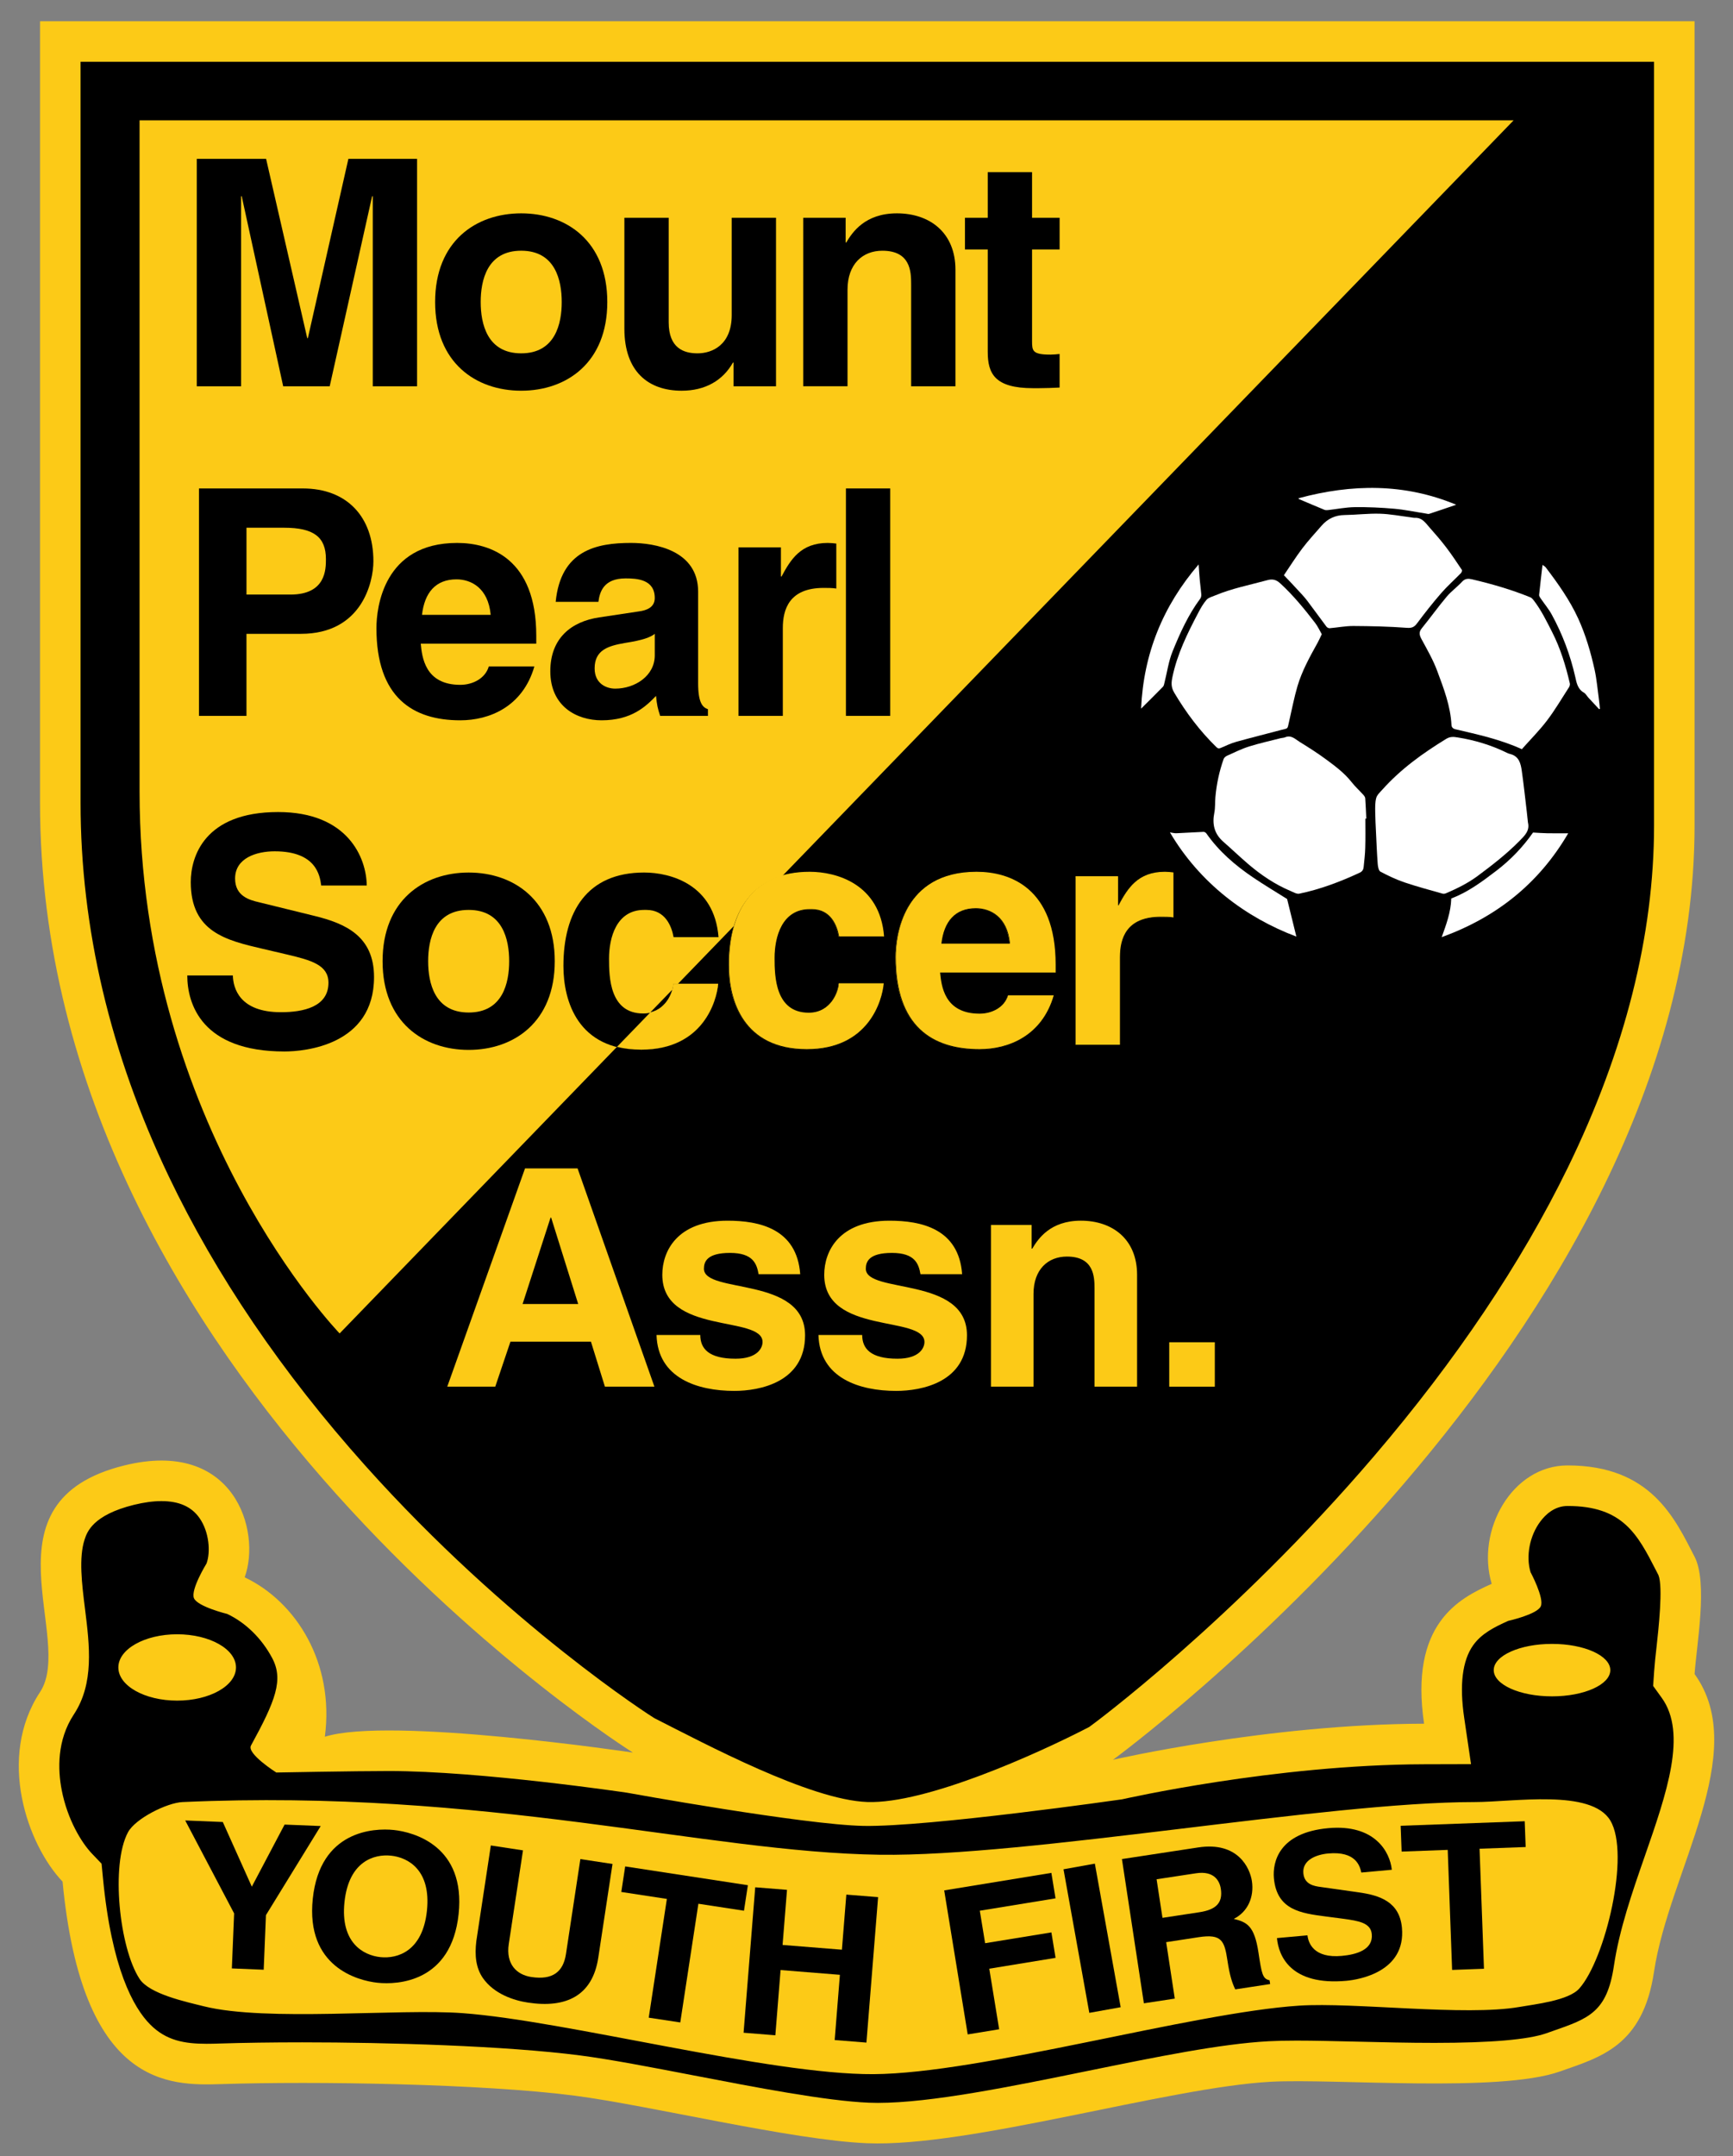
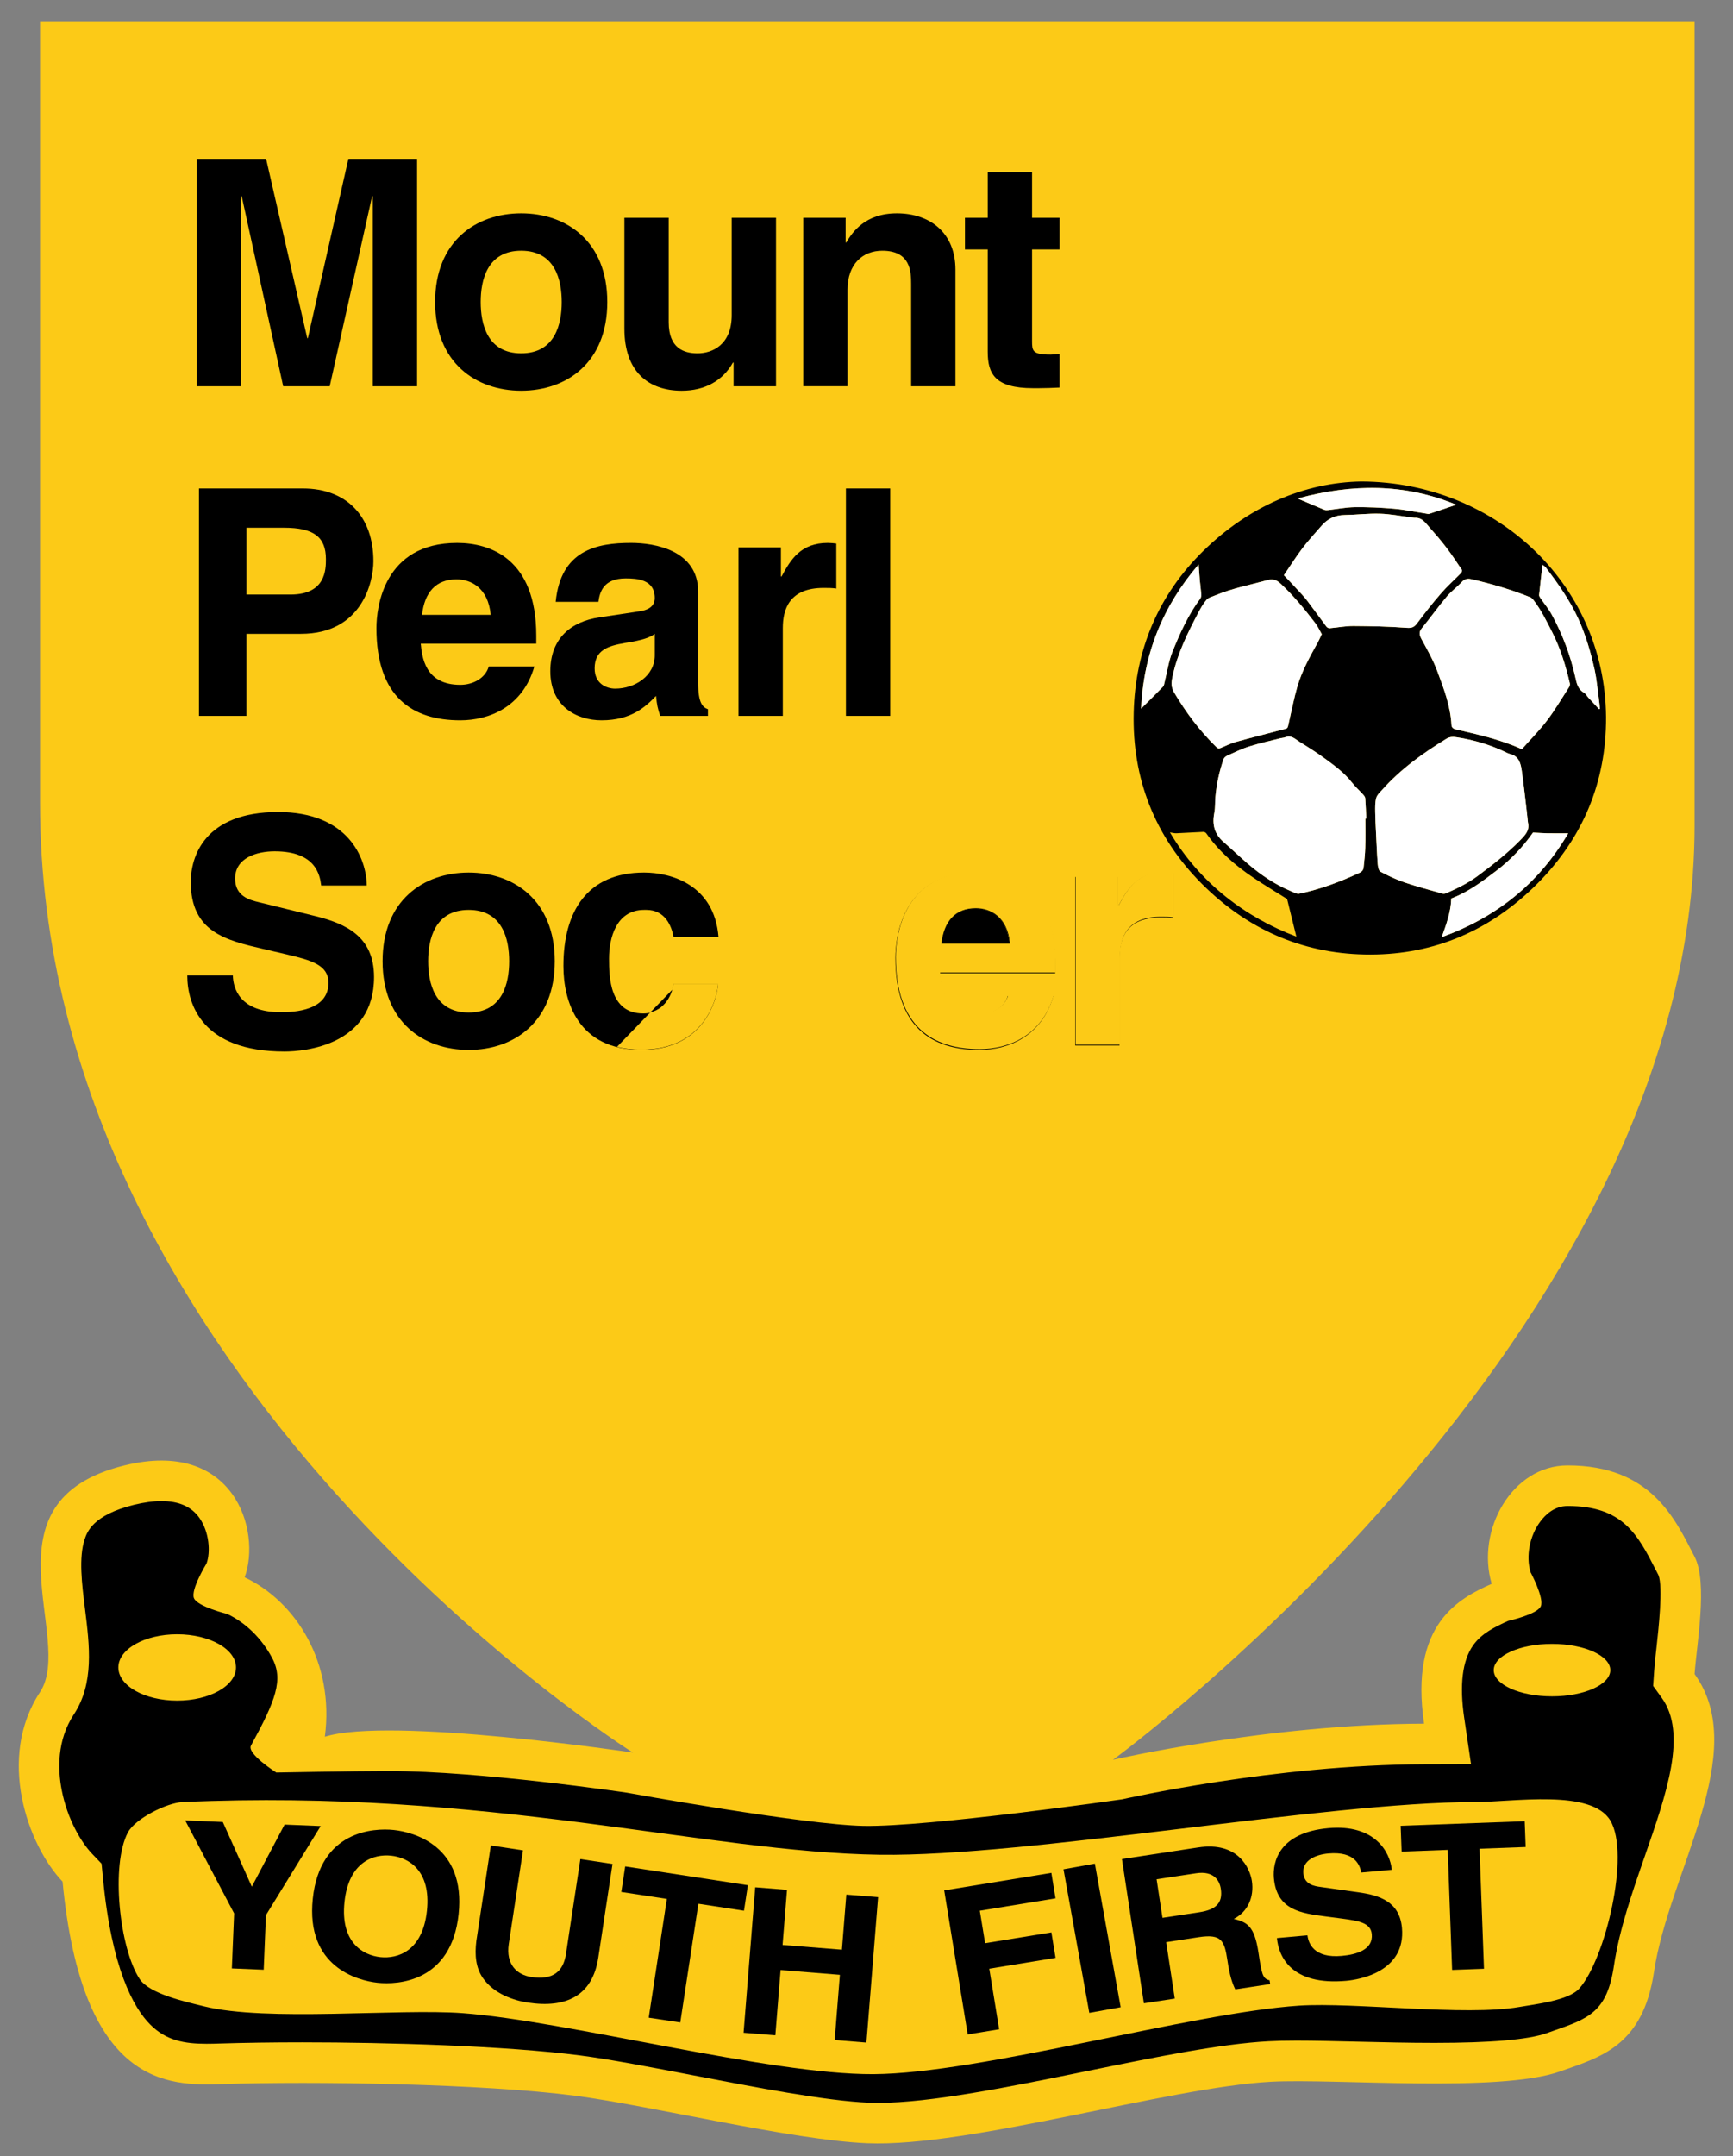
<svg xmlns="http://www.w3.org/2000/svg" version="1.1" id="Layer_2" x="0px" y="0px" width="163.482px" height="203.258px" viewBox="0 0 163.482 203.258" enable-background="new 0 0 163.482 203.258" xml:space="preserve">
  <rect x="0" y="0" width="163.482" height="203.258" fill="#808080" stroke="none" />
  <g>
    <path fill="#FCCA17" d="M159.859,2H3.776v73.683c0,54.438,55.929,89.529,55.929,89.529s-22.968-3.429-29.061-1.492   c0.916-6.922-2.674-12.711-7.563-15.03c1.593-4.377-0.99-13.101-11.346-10.548c-13.734,3.384-4.629,16.319-7.959,21.368   c-4.083,6.191-1.187,14.394,2.126,17.864c1.852,19.387,10.026,19.247,14.989,19.088c8.82-0.284,24.588-0.039,33.34,1.095   c7.034,0.912,20.504,4.196,27.592,4.482c9.658,0.389,28.406-5.282,38.058-5.797c6.066-0.324,21.541,1.054,27.268-0.967   c3.834-1.351,7.836-2.396,8.881-9.398c1.406-9.419,9.168-20.665,3.828-28.069c0.188-2.757,1.27-8.601,0-11.057   c-1.855-3.591-4.1-8.609-11.977-8.609c-5.273,0-8.658,6.171-7.162,11.162c-3.09,1.376-7.768,3.766-6.379,13.184   c-14.723,0.037-29.346,3.402-29.346,3.402s54.863-40.021,54.863-88.081V2z" />
    <polygon points="39.344,36.413 35.164,36.413 35.164,18.498 35.104,18.498 31.103,36.413 26.714,36.413 22.802,18.498    22.741,18.498 22.741,36.413 18.562,36.413 18.562,14.975 25.102,14.975 28.983,31.875 29.043,31.875 32.865,14.975 39.344,14.975     " />
    <path d="M49.167,36.832c-4.268,0-8.12-2.628-8.12-8.361s3.852-8.36,8.12-8.36c4.271,0,8.122,2.627,8.122,8.36   S53.437,36.832,49.167,36.832 M49.167,23.634c-3.224,0-3.821,2.807-3.821,4.837c0,2.031,0.598,4.837,3.821,4.837   c3.225,0,3.824-2.806,3.824-4.837C52.99,26.441,52.392,23.634,49.167,23.634" />
    <path d="M73.204,36.413h-4.002v-2.238h-0.058c-0.957,1.701-2.628,2.657-4.839,2.657c-3.135,0-5.404-1.792-5.404-5.853v-10.45h4.18   v9.853c0,2.449,1.434,2.926,2.719,2.926c1.373,0,3.226-0.776,3.226-3.613v-9.167h4.179V36.413z" />
    <path d="M90.132,36.413h-4.18V26.77c0-1.165-0.059-3.135-2.717-3.135c-1.852,0-3.284,1.253-3.284,3.672v9.106h-4.179V20.529h4   v2.329h0.061c0.567-0.956,1.761-2.747,4.776-2.747c3.105,0,5.523,1.821,5.523,5.315V36.413z" />
    <path d="M97.359,20.529h2.6v2.986h-2.6v8.629c0,0.925,0.029,1.283,1.732,1.283c0.27,0,0.566-0.029,0.867-0.059v3.166   c-0.658,0.03-1.314,0.059-1.973,0.059H97.45c-3.613,0-4.273-1.374-4.273-3.434v-9.644h-2.148v-2.986h2.148v-4.3h4.182V20.529z" />
    <path d="M23.251,67.484h-4.48V46.045h9.795c4.149,0,6.658,2.658,6.658,6.867c0,1.941-1.075,6.838-6.837,6.838h-5.136V67.484z    M27.401,56.048c3.344,0,3.344-2.389,3.344-3.344c0-2.09-1.164-2.956-3.94-2.956h-3.553v6.3H27.401z" />
    <path d="M50.41,62.826c-1.105,3.822-4.271,5.076-6.988,5.076c-4.478,0-7.911-2.149-7.911-8.689c0-1.911,0.657-8.032,7.613-8.032   c3.135,0,7.465,1.493,7.465,8.749v0.746H39.691c0.119,1.195,0.358,3.882,3.73,3.882c1.166,0,2.359-0.597,2.688-1.731H50.41z    M46.289,57.958c-0.24-2.568-1.881-3.344-3.226-3.344c-1.969,0-3.014,1.254-3.253,3.344H46.289z" />
    <path d="M65.857,64.378c0,1.882,0.419,2.299,0.926,2.478v0.628h-4.509c-0.238-0.747-0.297-0.986-0.387-1.882   c-0.957,0.986-2.301,2.3-5.136,2.3c-2.389,0-4.838-1.344-4.838-4.627c0-3.106,1.971-4.689,4.629-5.077l3.763-0.567   c0.657-0.089,1.462-0.358,1.462-1.254c0-1.762-1.671-1.852-2.747-1.852c-2.089,0-2.447,1.283-2.569,2.209H52.42   c0.48-4.866,3.854-5.554,7.108-5.554c2.239,0,6.33,0.688,6.33,4.599V64.378z M61.767,59.75c-0.417,0.329-1.104,0.597-2.838,0.866   c-1.551,0.269-2.835,0.657-2.835,2.389c0,1.463,1.134,1.911,1.939,1.911c1.853,0,3.734-1.194,3.734-3.135V59.75z" />
    <path d="M69.667,51.599h4.001v2.747h0.058c0.866-1.612,1.822-3.165,4.361-3.165c0.268,0,0.535,0.03,0.805,0.059v4.241   c-0.358-0.06-0.805-0.06-1.194-0.06c-3.255,0-3.851,2.031-3.851,3.792v8.271h-4.18V51.599z" />
    <rect x="79.8" y="46.045" width="4.18" height="21.438" />
    <path d="M21.966,91.955c0.031,1.195,0.626,3.464,4.539,3.464c2.12,0,4.48-0.507,4.48-2.776c0-1.673-1.613-2.12-3.883-2.658   l-2.298-0.537c-3.463-0.807-6.808-1.583-6.808-6.3c0-2.389,1.284-6.599,8.241-6.599c6.568,0,8.33,4.3,8.36,6.926h-4.298   c-0.121-0.955-0.48-3.225-4.39-3.225c-1.702,0-3.732,0.627-3.732,2.567c0,1.672,1.373,2.031,2.269,2.24l5.225,1.284   c2.927,0.717,5.613,1.911,5.613,5.763c0,6.449-6.568,7.017-8.451,7.017c-7.822,0-9.167-4.509-9.167-7.167H21.966z" />
    <path d="M44.212,98.972c-4.271,0-8.121-2.626-8.121-8.36c0-5.732,3.851-8.36,8.121-8.36c4.269,0,8.121,2.628,8.121,8.36   C52.332,96.346,48.48,98.972,44.212,98.972 M44.212,85.775c-3.225,0-3.823,2.807-3.823,4.836c0,2.031,0.598,4.837,3.823,4.837   c3.224,0,3.821-2.806,3.821-4.837C48.033,88.582,47.435,85.775,44.212,85.775" />
    <path d="M67.751,92.762c-0.149,1.642-1.434,6.21-7.257,6.21c-5.971,0-7.344-4.568-7.344-7.913c0-5.135,2.239-8.808,7.615-8.808   c2.506,0,6.628,1.135,7.016,6.091h-4.239c-0.18-1.015-0.777-2.567-2.567-2.567h-0.209c-2.627,0-3.313,2.627-3.313,4.598   c0,1.732,0.058,5.166,3.223,5.166c2.12,0,2.836-2.03,2.836-2.776H67.751z" />
-     <path d="M83.331,92.762c-0.15,1.642-1.434,6.21-7.255,6.21c-5.973,0-7.346-4.568-7.346-7.913c0-5.135,2.239-8.808,7.615-8.808   c2.508,0,6.628,1.135,7.015,6.091h-4.24c-0.179-1.015-0.774-2.567-2.566-2.567h-0.209c-2.629,0-3.315,2.627-3.315,4.598   c0,1.732,0.058,5.166,3.224,5.166c2.121,0,2.837-2.03,2.837-2.776H83.331z" />
    <path d="M99.366,93.896c-1.105,3.822-4.273,5.076-6.988,5.076c-4.48,0-7.912-2.149-7.912-8.688c0-1.913,0.656-8.033,7.613-8.033   c3.137,0,7.465,1.493,7.465,8.749v0.747H88.646c0.119,1.194,0.357,3.882,3.732,3.882c1.164,0,2.357-0.598,2.686-1.732H99.366z    M95.243,89.03c-0.236-2.569-1.879-3.344-3.223-3.344c-1.971,0-3.018,1.253-3.256,3.344H95.243z" />
    <path d="M101.431,82.669h4v2.748h0.061c0.865-1.613,1.822-3.166,4.359-3.166c0.27,0,0.539,0.03,0.807,0.06v4.24   c-0.357-0.06-0.807-0.06-1.193-0.06c-3.256,0-3.854,2.031-3.854,3.792v8.271h-4.18V82.669z" />
    <path d="M81.467,172.124c6.128,0.111,24.386-2.506,24.386-2.506c0.143-0.031,14.4-3.27,28.496-3.305l4.42-0.012l-0.645-4.371   c-0.457-3.102-0.172-5.399,0.846-6.834c0.791-1.113,2.018-1.722,3.309-2.3c0,0,2.721-0.606,3.07-1.371   c0.352-0.763-0.965-3.221-0.965-3.221c-0.453-1.507-0.086-3.421,0.916-4.765c0.498-0.672,1.352-1.474,2.582-1.474   c5.223,0,6.602,2.689,8.35,6.095l0.219,0.428c0.449,1.102-0.006,5.181-0.176,6.718c-0.098,0.854-0.184,1.659-0.232,2.343   l-0.094,1.378l0.809,1.12c2.428,3.367,0.471,8.987-1.6,14.938c-1.18,3.39-2.398,6.894-2.91,10.33   c-0.65,4.364-2.363,4.959-5.775,6.146c-0.199,0.069-0.395,0.137-0.592,0.208c-1.713,0.604-5.264,0.908-10.559,0.908   c-2.443,0-4.92-0.058-7.318-0.117c-2.066-0.048-4.016-0.097-5.684-0.097c-1.053,0-1.918,0.021-2.643,0.06   c-4.525,0.241-10.592,1.479-17.016,2.787c-7.293,1.487-14.834,3.024-19.846,3.024c-0.293,0-0.572-0.006-0.837-0.017   c-4.033-0.163-10.708-1.449-16.596-2.584c-4.009-0.771-7.793-1.501-10.658-1.872c-7.027-0.908-18.152-1.234-26.22-1.234   c-2.822,0-5.499,0.039-7.736,0.11c-0.431,0.016-0.854,0.026-1.277,0.026c-2.106,0-3.817-0.308-5.318-1.813   c-1.584-1.591-3.646-5.282-4.463-13.843l-0.127-1.319l-0.914-0.958c-0.979-1.025-2.312-3.209-2.849-5.993   c-0.366-1.902-0.464-4.678,1.147-7.122c1.929-2.926,1.484-6.486,1.055-9.931c-0.298-2.384-0.605-4.848-0.037-6.567   c0.228-0.689,0.761-2.301,4.665-3.264c0.938-0.229,1.805-0.347,2.58-0.347c1.664,0,2.838,0.522,3.592,1.598   c0.915,1.306,1.056,3.201,0.664,4.277c0,0-1.52,2.468-1.19,3.273c0.332,0.802,3.146,1.491,3.146,1.491   c1.735,0.822,3.237,2.292,4.225,4.136c1.104,2.059,0.329,4.029-1.991,8.268c-0.419,0.766,2.39,2.541,2.39,2.541   s7.386-0.14,10.63-0.14c8.646,0,22.307,2.021,22.446,2.043C59.141,168.996,75.831,172.018,81.467,172.124 M16.713,154.059   c-3.064,0-5.549,1.4-5.549,3.127c0,1.728,2.484,3.127,5.549,3.127c3.065,0,5.549-1.399,5.549-3.127   C22.262,155.459,19.779,154.059,16.713,154.059 M146.409,154.966c-3.035,0-5.498,1.106-5.498,2.473   c0,1.365,2.463,2.472,5.498,2.472c3.037,0,5.498-1.106,5.498-2.472C151.907,156.073,149.447,154.966,146.409,154.966    M13.166,186.545c0.941,1.438,4.402,2.167,6.07,2.585c5.924,1.476,18.33,0.193,24.417,0.646c9.766,0.72,28.951,5.808,38.744,5.75   c10.166-0.063,30.008-5.796,40.154-6.458c5.186-0.339,15.662,1.015,20.783,0.123c1.494-0.261,4.643-0.602,5.648-1.738   c2.457-2.767,4.832-12.664,2.926-15.837c-1.801-3.004-9.121-1.74-12.813-1.74c-14.078,0-42.018,5.161-56.094,4.967   c-16.492-0.228-37.03-6.255-65.783-4.967c-1.469,0.066-4.449,1.553-5.145,2.849C10.431,175.777,11.263,183.647,13.166,186.545" />
    <path d="M61.344,95.439l2.08-2.146C63.211,94.069,62.595,95.148,61.344,95.439" />
    <path d="M92.017,85.662c-1.971,0-3.016,1.255-3.256,3.344h6.479C95.003,86.438,93.359,85.662,92.017,85.662" />
-     <path d="M156.034,5.825V77.81c0,10.349-2.74,21.208-8.143,32.275c-4.393,8.991-10.535,18.134-18.262,27.172   c-13.271,15.526-26.742,25.467-26.889,25.546c-4.902,2.54-15.4,7.257-20.917,7.068c-5.393-0.184-15.27-5.464-20.085-7.899   c-0.142-0.071-13.823-8.771-27.29-23.82c-7.841-8.76-14.078-17.937-18.535-27.273C10.397,99.328,7.6,87.487,7.6,75.683V5.825   H156.034z M99.54,90.977c0-7.256-4.328-8.749-7.463-8.749c-6.959,0-7.615,6.122-7.615,8.032c0,6.539,3.434,8.688,7.912,8.688   c2.717,0,5.883-1.254,6.988-5.075h-4.299c-0.33,1.134-1.525,1.73-2.689,1.73c-3.373,0-3.613-2.686-3.732-3.881H99.54V90.977z    M110.654,82.288c-0.27-0.03-0.537-0.06-0.807-0.06c-2.537,0-3.492,1.553-4.359,3.166h-0.059v-2.748h-4.002v15.885h4.182V90.26   c0-1.762,0.596-3.792,3.852-3.792c0.387,0,0.836,0,1.193,0.06V82.288z M142.786,11.344H13.166v63.283   c0,31.592,18.873,51.072,18.873,51.072l26.165-27.018c0.675,0.171,1.433,0.267,2.29,0.267c5.821,0,7.105-4.568,7.253-6.21h-3.788   l5.255-5.428c-0.33,1.113-0.486,2.367-0.486,3.725c0,3.344,1.374,7.913,7.346,7.913c5.823,0,7.104-4.568,7.254-6.21h-4.241   c0,0.746-0.714,2.776-2.834,2.776c-3.165,0-3.224-3.434-3.224-5.166c0-1.97,0.687-4.598,3.313-4.598h0.209   c1.792,0,2.388,1.553,2.568,2.568h4.239c-0.387-4.957-4.508-6.091-7.016-6.091c-0.931,0-1.768,0.113-2.514,0.322L142.786,11.344z" />
-     <path d="M129.548,46.045c-12.307,0-22.283,9.977-22.283,22.284c0,12.306,9.977,22.283,22.283,22.283   c12.305,0,22.281-9.977,22.281-22.283C151.829,56.022,141.853,46.045,129.548,46.045" />
    <path fill="#FCCA17" d="M46.72,130.717h-4.528l7.335-20.573h4.959l7.248,20.573h-4.67l-1.318-4.24h-7.594L46.72,130.717z    M49.299,122.924h5.244l-2.55-8.14h-0.057L49.299,122.924z" />
    <path fill="#FCCA17" d="M71.561,120.115c-0.171-0.974-0.515-2.006-2.693-2.006c-2.177,0-2.463,0.831-2.463,1.491   c0,2.407,9.541,0.658,9.541,6.274c0,4.442-4.298,5.243-6.677,5.243c-3.467,0-7.219-1.203-7.335-5.271h4.127   c0,1.289,0.801,2.236,3.323,2.236c2.063,0,2.551-1.005,2.551-1.576c0-2.551-9.457-0.632-9.457-6.335   c0-2.233,1.404-5.099,6.161-5.099c2.979,0,6.534,0.744,6.849,5.042H71.561z" />
    <path fill="#FCCA17" d="M86.833,120.115c-0.172-0.974-0.514-2.006-2.693-2.006c-2.175,0-2.463,0.831-2.463,1.491   c0,2.407,9.542,0.658,9.542,6.274c0,4.442-4.297,5.243-6.678,5.243c-3.465,0-7.218-1.203-7.333-5.271h4.126   c0,1.289,0.803,2.236,3.325,2.236c2.064,0,2.549-1.005,2.549-1.576c0-2.551-9.455-0.632-9.455-6.335   c0-2.233,1.403-5.099,6.16-5.099c2.98,0,6.533,0.744,6.85,5.042H86.833z" />
    <path fill="#FCCA17" d="M107.265,130.717h-4.014v-9.255c0-1.118-0.057-3.008-2.605-3.008c-1.777,0-3.15,1.202-3.15,3.523v8.739   h-4.014v-15.243h3.838v2.234h0.059c0.543-0.916,1.689-2.636,4.586-2.636c2.98,0,5.301,1.748,5.301,5.099V130.717z" />
-     <rect x="110.3" y="126.534" fill="#FCCA17" width="4.299" height="4.184" />
    <polygon points="24.876,185.682 21.872,185.558 22.086,180.371 17.472,171.61 21.018,171.756 23.755,177.852 26.846,171.999    30.253,172.137 25.088,180.534  " />
    <path d="M37.149,172.509c1.893,0.2,6.795,1.509,6.114,7.929c-0.681,6.421-5.747,6.674-7.641,6.472   c-1.894-0.2-6.795-1.509-6.115-7.93C30.188,172.562,35.255,172.309,37.149,172.509 M35.879,184.493   c1.615,0.17,3.987-0.541,4.395-4.371c0.405-3.828-1.767-5.023-3.382-5.192c-1.614-0.172-3.987,0.54-4.395,4.368   C32.092,183.125,34.265,184.321,35.879,184.493" />
    <path d="M56.437,184.556c-0.546,3.581-3.038,4.771-6.625,4.224c-1.309-0.195-3.205-0.795-4.27-2.331   c-0.645-0.952-0.775-2.097-0.608-3.465l1.369-9.016l3.033,0.461l-1.341,8.826c-0.287,1.894,0.736,2.902,2.124,3.112   c2.041,0.312,3.018-0.51,3.27-2.159l1.36-8.957l3.032,0.461L56.437,184.556z" />
    <polygon points="64.173,190.652 61.198,190.201 62.909,179.007 58.61,178.351 58.977,175.943 70.551,177.715 70.182,180.119    65.882,179.461  " />
    <polygon points="73.636,185.712 73.142,191.862 70.145,191.621 71.244,177.91 74.242,178.151 73.824,183.346 79.421,183.794    79.838,178.6 82.835,178.839 81.734,192.55 78.739,192.31 79.231,186.161  " />
    <polygon points="94.255,191.294 91.288,191.779 89.07,178.203 99.181,176.552 99.573,178.953 92.429,180.119 92.931,183.181    99.183,182.162 99.577,184.562 93.323,185.585  " />
    <rect x="101.493" y="175.915" transform="matrix(0.984 -0.177 0.177 0.984 -30.681 21.077)" width="3.006" height="13.754" />
    <path d="M105.837,175.25l7.193-1.096c3.789-0.578,4.887,1.986,5.066,3.163c0.227,1.494-0.371,2.904-1.707,3.571   c1.242,0.314,1.943,0.637,2.328,3.173c0.303,1.989,0.379,2.48,1.045,2.613l0.057,0.358l-3.291,0.502   c-0.297-0.615-0.521-1.297-0.734-2.698c-0.283-1.855-0.512-2.558-2.711-2.223l-3.072,0.47l0.811,5.32l-2.914,0.444L105.837,175.25z    M113.15,180.26c1.547-0.237,2.221-0.862,2.016-2.208c-0.109-0.718-0.607-1.728-2.352-1.461l-3.707,0.563l0.555,3.637   L113.15,180.26z" />
    <path d="M123.339,182.439c0.088,0.761,0.619,2.174,3.234,1.938c1.418-0.127,2.967-0.593,2.834-2.043   c-0.096-1.068-1.199-1.257-2.75-1.465l-1.566-0.204c-2.363-0.307-4.645-0.602-4.918-3.615c-0.137-1.526,0.479-4.295,5.133-4.714   c4.393-0.396,5.818,2.244,5.99,3.922l-2.877,0.261c-0.133-0.604-0.504-2.032-3.119-1.796c-1.139,0.102-2.463,0.623-2.348,1.865   c0.096,1.068,1.035,1.215,1.646,1.294l3.568,0.505c1.996,0.282,3.861,0.884,4.086,3.345c0.371,4.122-3.988,4.88-5.246,4.993   c-5.232,0.471-6.391-2.328-6.545-4.027L123.339,182.439z" />
    <polygon points="139.99,185.59 136.984,185.7 136.57,174.384 132.222,174.545 132.13,172.112 143.833,171.683 143.923,174.115    139.573,174.275  " />
    <path fill="#FCCA17" d="M83.368,92.691c-0.148,1.642-1.431,6.209-7.254,6.209c-5.973,0-7.345-4.567-7.345-7.912   c0-5.135,2.239-8.807,7.612-8.807c2.509,0,6.627,1.135,7.018,6.09h-4.241c-0.18-1.015-0.775-2.568-2.567-2.568h-0.209   c-2.627,0-3.313,2.628-3.313,4.598c0,1.732,0.059,5.165,3.223,5.165c2.121,0,2.838-2.03,2.838-2.776H83.368z" />
    <path fill="#FCCA17" d="M99.404,93.825c-1.107,3.821-4.271,5.075-6.988,5.075c-4.479,0-7.91-2.149-7.91-8.688   c0-1.911,0.654-8.031,7.615-8.031c3.133,0,7.463,1.493,7.463,8.748v0.748H88.685c0.119,1.194,0.357,3.88,3.73,3.88   c1.164,0,2.359-0.597,2.689-1.731H99.404z M95.281,88.958c-0.236-2.567-1.879-3.343-3.223-3.343c-1.971,0-3.016,1.253-3.254,3.343   H95.281z" />
    <path fill="#FCCA17" d="M101.468,82.599h4.002v2.747h0.059c0.865-1.612,1.822-3.165,4.359-3.165c0.27,0,0.537,0.029,0.807,0.06   v4.24c-0.357-0.06-0.807-0.06-1.193-0.06c-3.256,0-3.852,2.03-3.852,3.792v8.271h-4.182V82.599z" />
    <path fill="#FCCA17" d="M61.344,95.441c1.605-0.371,2.167-2.042,2.167-2.703h4.241c-0.149,1.642-1.434,6.21-7.257,6.21   c-0.853,0-1.616-0.094-2.291-0.264L61.344,95.441z" />
    <path d="M128.409,45.389c12.889,0.044,23.328,10.021,23.094,22.779c-0.111,6.125-2.506,11.345-6.926,15.571   c-4.418,4.225-9.73,6.37-15.857,6.239c-5.996-0.127-11.131-2.448-15.342-6.662c-4.434-4.439-6.586-9.904-6.43-16.16   c0.148-5.91,2.328-11.073,6.568-15.224C117.859,47.682,123.124,45.478,128.409,45.389 M144.138,77.532   c-0.037-0.341-0.068-0.683-0.111-1.024c-0.152-1.282-0.289-2.566-0.471-3.843c-0.098-0.693-0.264-1.381-1.098-1.587   c-0.096-0.023-0.193-0.058-0.281-0.102c-1.48-0.727-3.043-1.203-4.666-1.459c-0.363-0.057-0.693-0.104-1.078,0.131   c-2.213,1.353-4.299,2.853-6.037,4.797c-0.215,0.241-0.492,0.488-0.572,0.78c-0.113,0.422-0.098,0.885-0.094,1.332   c0.006,0.625,0.043,1.251,0.072,1.876c0.049,1.007,0.088,2.015,0.164,3.021c0.02,0.252,0.09,0.628,0.258,0.717   c0.734,0.389,1.492,0.746,2.277,1.013c1.178,0.399,2.383,0.715,3.58,1.057c0.098,0.028,0.225,0.01,0.32-0.032   c1.045-0.448,2.063-0.946,2.982-1.627c1.389-1.03,2.754-2.086,3.969-3.324C143.81,78.791,144.335,78.319,144.138,77.532    M128.8,77.175c0.029,0,0.059,0,0.09-0.001c-0.031-0.639-0.053-1.277-0.1-1.915c-0.006-0.11-0.09-0.23-0.168-0.318   c-0.371-0.408-0.779-0.782-1.119-1.213c-0.672-0.851-1.527-1.491-2.385-2.123c-0.809-0.599-1.664-1.142-2.521-1.67   c-0.406-0.251-0.785-0.679-1.369-0.43c-0.125,0.054-0.273,0.048-0.408,0.082c-0.994,0.254-2.004,0.475-2.984,0.783   c-0.707,0.223-1.377,0.557-2.055,0.86c-0.139,0.061-0.299,0.185-0.348,0.318c-0.414,1.167-0.672,2.373-0.779,3.608   c-0.045,0.482-0.004,0.979-0.098,1.449c-0.221,1.085-0.01,2,0.848,2.747c0.787,0.687,1.543,1.413,2.336,2.093   c1.217,1.04,2.533,1.931,4.016,2.552c0.264,0.11,0.568,0.298,0.811,0.249c1.979-0.411,3.859-1.122,5.691-1.973   c0.262-0.12,0.359-0.303,0.383-0.547c0.063-0.607,0.137-1.215,0.15-1.823C128.818,78.995,128.8,78.084,128.8,77.175    M143.562,70.624c0.793-0.893,1.648-1.747,2.371-2.699c0.762-1.001,1.4-2.095,2.084-3.153c0.059-0.095,0.096-0.243,0.072-0.349   c-0.389-1.672-0.887-3.305-1.67-4.841c-0.529-1.036-1.037-2.084-1.754-3.009c-0.082-0.104-0.184-0.216-0.301-0.264   c-1.785-0.726-3.633-1.262-5.51-1.7c-0.301-0.07-0.633-0.094-0.914,0.212c-0.463,0.502-1.033,0.909-1.471,1.43   c-0.814,0.968-1.551,2-2.35,2.981c-0.303,0.374-0.217,0.655-0.012,1.037c0.527,0.975,1.09,1.948,1.473,2.983   c0.613,1.648,1.254,3.304,1.344,5.099c0.012,0.192,0.127,0.339,0.377,0.396C139.406,69.24,141.523,69.698,143.562,70.624    M124.689,59.785c-0.207-0.359-0.379-0.747-0.633-1.074c-1.006-1.313-2.051-2.585-3.275-3.715c-0.41-0.379-0.768-0.43-1.221-0.308   c-1.66,0.453-3.359,0.78-4.957,1.451c-0.273,0.115-0.607,0.194-0.785,0.4c-0.318,0.369-0.563,0.81-0.791,1.244   c-1.012,1.922-1.969,3.862-2.422,6.017c-0.117,0.555-0.143,0.975,0.168,1.499c1.115,1.881,2.412,3.608,3.979,5.132   c0.146,0.142,0.248,0.144,0.422,0.068c0.473-0.205,0.943-0.431,1.438-0.568c1.406-0.394,2.822-0.743,4.232-1.118   c0.719-0.189,0.582-0.033,0.768-0.821c0.256-1.101,0.465-2.217,0.783-3.301c0.432-1.46,1.174-2.792,1.91-4.117   C124.443,60.323,124.556,60.057,124.689,59.785 M121.116,54.225c0.438,0.462,0.84,0.876,1.227,1.299   c0.328,0.356,0.67,0.707,0.963,1.09c0.619,0.813,1.215,1.647,1.83,2.464c0.061,0.08,0.201,0.15,0.299,0.142   c0.746-0.063,1.49-0.212,2.234-0.209c1.676,0.01,3.357,0.045,5.029,0.172c0.49,0.038,0.713-0.063,0.986-0.427   c0.719-0.964,1.465-1.914,2.254-2.821c0.584-0.673,1.256-1.27,1.883-1.91c0.064-0.069,0.125-0.244,0.086-0.302   c-0.477-0.713-0.951-1.431-1.471-2.112c-0.498-0.656-1.041-1.282-1.59-1.899c-0.367-0.415-0.686-0.928-1.359-0.898   c-0.137,0.005-0.277-0.031-0.414-0.049c-0.967-0.12-1.934-0.313-2.906-0.339c-1.105-0.032-2.221,0.11-3.33,0.125   c-0.883,0.013-1.592,0.349-2.162,1.002c-0.615,0.709-1.258,1.402-1.826,2.15C122.236,52.513,121.693,53.378,121.116,54.225    M144.616,78.482c-0.926,1.33-2.092,2.56-3.459,3.601c-1.346,1.027-2.697,2.033-4.252,2.611c-0.041,1.326-0.488,2.483-0.902,3.648   c5.127-1.861,9.146-5.021,11.934-9.791c-0.719,0-1.35,0.009-1.979-0.003C145.531,78.542,145.107,78.508,144.616,78.482    M121.419,84.748c-1.051-0.662-2.145-1.313-3.199-2.025c-1.699-1.145-3.236-2.469-4.422-4.163   c-0.053-0.075-0.178-0.146-0.266-0.142c-0.852,0.037-1.705,0.094-2.559,0.13c-0.182,0.009-0.369-0.046-0.607-0.08   c2.814,4.778,7.17,8.036,11.926,9.822C121.999,87.098,121.708,85.917,121.419,84.748 M150.849,66.85   c0.027-0.008,0.055-0.018,0.082-0.028c-0.033-0.309-0.059-0.619-0.102-0.928c-0.125-0.913-0.203-1.837-0.396-2.736   c-0.367-1.66-0.84-3.284-1.549-4.843c-0.803-1.752-1.904-3.299-3.059-4.819c-0.088-0.116-0.24-0.188-0.314-0.245   c-0.111,0.958-0.221,1.89-0.318,2.824c-0.01,0.097,0.059,0.213,0.121,0.301c0.352,0.521,0.77,1.009,1.07,1.559   c1.01,1.844,1.742,3.796,2.211,5.848c0.129,0.572,0.223,1.17,0.818,1.508c0.18,0.1,0.283,0.322,0.432,0.481   C150.177,66.133,150.513,66.491,150.849,66.85 M113.072,53.208c-3.377,3.926-5.197,8.417-5.428,13.594   c0.709-0.704,1.396-1.376,2.064-2.065c0.094-0.096,0.113-0.273,0.15-0.416c0.246-0.975,0.381-1.994,0.756-2.915   c0.707-1.739,1.482-3.459,2.617-4.983c0.074-0.101,0.102-0.264,0.092-0.394c-0.031-0.428-0.098-0.854-0.137-1.281   C113.142,54.257,113.113,53.765,113.072,53.208 M122.491,46.971c0.018,0.034,0.027,0.067,0.045,0.076   c0.799,0.34,1.598,0.681,2.398,1.01c0.102,0.042,0.227,0.04,0.338,0.028c0.844-0.094,1.686-0.268,2.529-0.278   c1.238-0.015,2.48,0.042,3.717,0.15c1.002,0.088,1.996,0.3,2.992,0.454c0.107,0.017,0.227,0.057,0.32,0.026   c0.854-0.279,1.705-0.572,2.539-0.856C132.505,45.55,127.527,45.606,122.491,46.971" />
    <path fill="#FFFFFF" d="M144.138,77.532c0.197,0.787-0.328,1.258-0.785,1.726c-1.215,1.237-2.58,2.294-3.969,3.324   c-0.92,0.681-1.938,1.179-2.982,1.627c-0.096,0.042-0.223,0.06-0.32,0.032c-1.197-0.341-2.402-0.658-3.58-1.057   c-0.785-0.267-1.543-0.624-2.277-1.013c-0.168-0.089-0.238-0.465-0.258-0.717c-0.076-1.006-0.115-2.013-0.164-3.021   c-0.029-0.625-0.066-1.251-0.072-1.876c-0.004-0.446-0.02-0.909,0.094-1.332c0.08-0.292,0.357-0.539,0.572-0.78   c1.738-1.944,3.824-3.445,6.037-4.797c0.385-0.235,0.715-0.188,1.078-0.131c1.623,0.256,3.186,0.732,4.666,1.459   c0.088,0.044,0.186,0.079,0.281,0.102c0.836,0.206,1,0.894,1.098,1.587c0.182,1.277,0.318,2.562,0.471,3.843   C144.07,76.849,144.101,77.191,144.138,77.532" />
    <path fill="#FFFFFF" d="M128.8,77.175c0,0.909,0.018,1.819-0.01,2.727c-0.014,0.608-0.088,1.216-0.15,1.823   c-0.023,0.244-0.121,0.427-0.383,0.547c-1.832,0.851-3.713,1.562-5.691,1.973c-0.242,0.05-0.547-0.138-0.811-0.249   c-1.482-0.621-2.799-1.512-4.016-2.552c-0.793-0.68-1.549-1.406-2.336-2.093c-0.857-0.748-1.068-1.662-0.848-2.747   c0.094-0.47,0.053-0.967,0.098-1.449c0.107-1.235,0.365-2.441,0.779-3.608c0.049-0.133,0.207-0.257,0.348-0.318   c0.678-0.304,1.348-0.638,2.055-0.86c0.98-0.308,1.99-0.528,2.984-0.783c0.135-0.034,0.283-0.028,0.408-0.082   c0.584-0.249,0.963,0.179,1.369,0.43c0.857,0.528,1.713,1.071,2.521,1.67c0.857,0.632,1.713,1.272,2.385,2.124   c0.34,0.431,0.748,0.804,1.119,1.212c0.078,0.088,0.162,0.208,0.168,0.318c0.047,0.638,0.068,1.276,0.1,1.915   C128.859,77.175,128.829,77.175,128.8,77.175" />
    <path fill="#FFFFFF" d="M143.562,70.624c-2.039-0.926-4.156-1.384-6.26-1.877c-0.25-0.057-0.365-0.205-0.377-0.396   c-0.09-1.794-0.73-3.451-1.344-5.099c-0.383-1.035-0.945-2.008-1.473-2.983c-0.205-0.381-0.291-0.663,0.012-1.037   c0.799-0.981,1.535-2.013,2.35-2.981c0.438-0.521,1.008-0.927,1.471-1.43c0.281-0.307,0.613-0.283,0.914-0.212   c1.877,0.438,3.725,0.974,5.512,1.7c0.115,0.048,0.217,0.162,0.299,0.264c0.717,0.924,1.225,1.973,1.754,3.009   c0.783,1.536,1.281,3.169,1.67,4.841c0.023,0.106-0.014,0.254-0.072,0.349c-0.684,1.059-1.322,2.152-2.084,3.153   C145.21,68.877,144.355,69.73,143.562,70.624" />
    <path fill="#FFFFFF" d="M124.689,59.785c-0.133,0.271-0.246,0.538-0.385,0.79c-0.736,1.326-1.479,2.657-1.91,4.117   c-0.318,1.083-0.527,2.2-0.783,3.301c-0.186,0.788-0.049,0.631-0.768,0.821c-1.41,0.375-2.826,0.724-4.232,1.118   c-0.494,0.138-0.965,0.364-1.438,0.568c-0.172,0.076-0.277,0.074-0.422-0.068c-1.566-1.524-2.863-3.251-3.979-5.132   c-0.311-0.524-0.285-0.944-0.168-1.499c0.453-2.155,1.41-4.095,2.422-6.017c0.229-0.434,0.473-0.875,0.791-1.242   c0.178-0.208,0.512-0.287,0.785-0.402c1.598-0.671,3.297-0.998,4.957-1.451c0.453-0.122,0.811-0.072,1.219,0.308   c1.227,1.13,2.271,2.403,3.277,3.715C124.31,59.039,124.482,59.427,124.689,59.785" />
    <path fill="#FFFFFF" d="M121.116,54.225c0.576-0.847,1.119-1.712,1.732-2.522c0.568-0.749,1.211-1.441,1.826-2.15   c0.57-0.653,1.279-0.989,2.162-1.002c1.109-0.015,2.225-0.157,3.33-0.125c0.973,0.027,1.939,0.219,2.906,0.339   c0.137,0.018,0.277,0.055,0.414,0.049c0.674-0.029,0.992,0.484,1.359,0.898c0.549,0.617,1.092,1.243,1.59,1.899   c0.52,0.682,0.994,1.399,1.471,2.112c0.039,0.058-0.021,0.233-0.086,0.302c-0.627,0.64-1.299,1.237-1.883,1.91   c-0.789,0.908-1.535,1.857-2.254,2.821c-0.273,0.364-0.496,0.465-0.986,0.427c-1.672-0.126-3.354-0.162-5.029-0.172   c-0.744-0.003-1.488,0.146-2.234,0.209c-0.098,0.008-0.238-0.063-0.299-0.142c-0.615-0.817-1.211-1.652-1.83-2.464   c-0.293-0.383-0.635-0.734-0.963-1.09C121.956,55.101,121.554,54.687,121.116,54.225" />
    <path fill="#FFFFFF" d="M144.616,78.482c0.49,0.026,0.914,0.06,1.342,0.067c0.629,0.012,1.26,0.003,1.979,0.003   c-2.787,4.77-6.807,7.93-11.934,9.791c0.414-1.165,0.861-2.323,0.902-3.648c1.555-0.578,2.906-1.584,4.252-2.611   C142.525,81.042,143.691,79.812,144.616,78.482" />
-     <path fill="#FFFFFF" d="M121.419,84.748c0.289,1.169,0.58,2.35,0.873,3.542c-4.756-1.786-9.111-5.043-11.926-9.822   c0.238,0.034,0.426,0.088,0.607,0.08c0.854-0.036,1.707-0.094,2.559-0.13c0.088-0.003,0.213,0.067,0.266,0.142   c1.186,1.694,2.723,3.018,4.422,4.163C119.275,83.435,120.368,84.085,121.419,84.748" />
    <path fill="#FFFFFF" d="M150.849,66.85c-0.336-0.359-0.672-0.717-1.004-1.078c-0.148-0.159-0.252-0.381-0.432-0.481   c-0.596-0.338-0.689-0.937-0.818-1.508c-0.469-2.052-1.201-4.004-2.211-5.848c-0.301-0.55-0.719-1.037-1.07-1.559   c-0.063-0.088-0.131-0.204-0.121-0.3c0.098-0.935,0.207-1.866,0.318-2.824c0.074,0.057,0.227,0.128,0.314,0.245   c1.154,1.521,2.256,3.067,3.059,4.819c0.709,1.559,1.182,3.183,1.549,4.843c0.193,0.898,0.271,1.823,0.396,2.736   c0.043,0.309,0.068,0.619,0.102,0.928C150.904,66.833,150.876,66.842,150.849,66.85" />
    <path fill="#FFFFFF" d="M113.072,53.208c0.041,0.557,0.07,1.048,0.115,1.539c0.039,0.428,0.105,0.853,0.137,1.281   c0.01,0.13-0.018,0.293-0.092,0.394c-1.135,1.524-1.91,3.244-2.617,4.983c-0.375,0.921-0.51,1.94-0.756,2.915   c-0.037,0.143-0.057,0.32-0.15,0.416c-0.668,0.689-1.355,1.362-2.064,2.065C107.874,61.625,109.695,57.134,113.072,53.208" />
    <path fill="#FFFFFF" d="M122.491,46.971c5.035-1.364,10.014-1.421,14.879,0.61c-0.834,0.284-1.686,0.577-2.539,0.856   c-0.094,0.031-0.213-0.009-0.32-0.026c-0.996-0.154-1.99-0.366-2.992-0.454c-1.236-0.108-2.479-0.165-3.717-0.15   c-0.844,0.01-1.686,0.184-2.529,0.278c-0.111,0.012-0.236,0.014-0.338-0.028c-0.801-0.33-1.6-0.67-2.398-1.01   C122.519,47.038,122.509,47.004,122.491,46.971" />
  </g>
</svg>